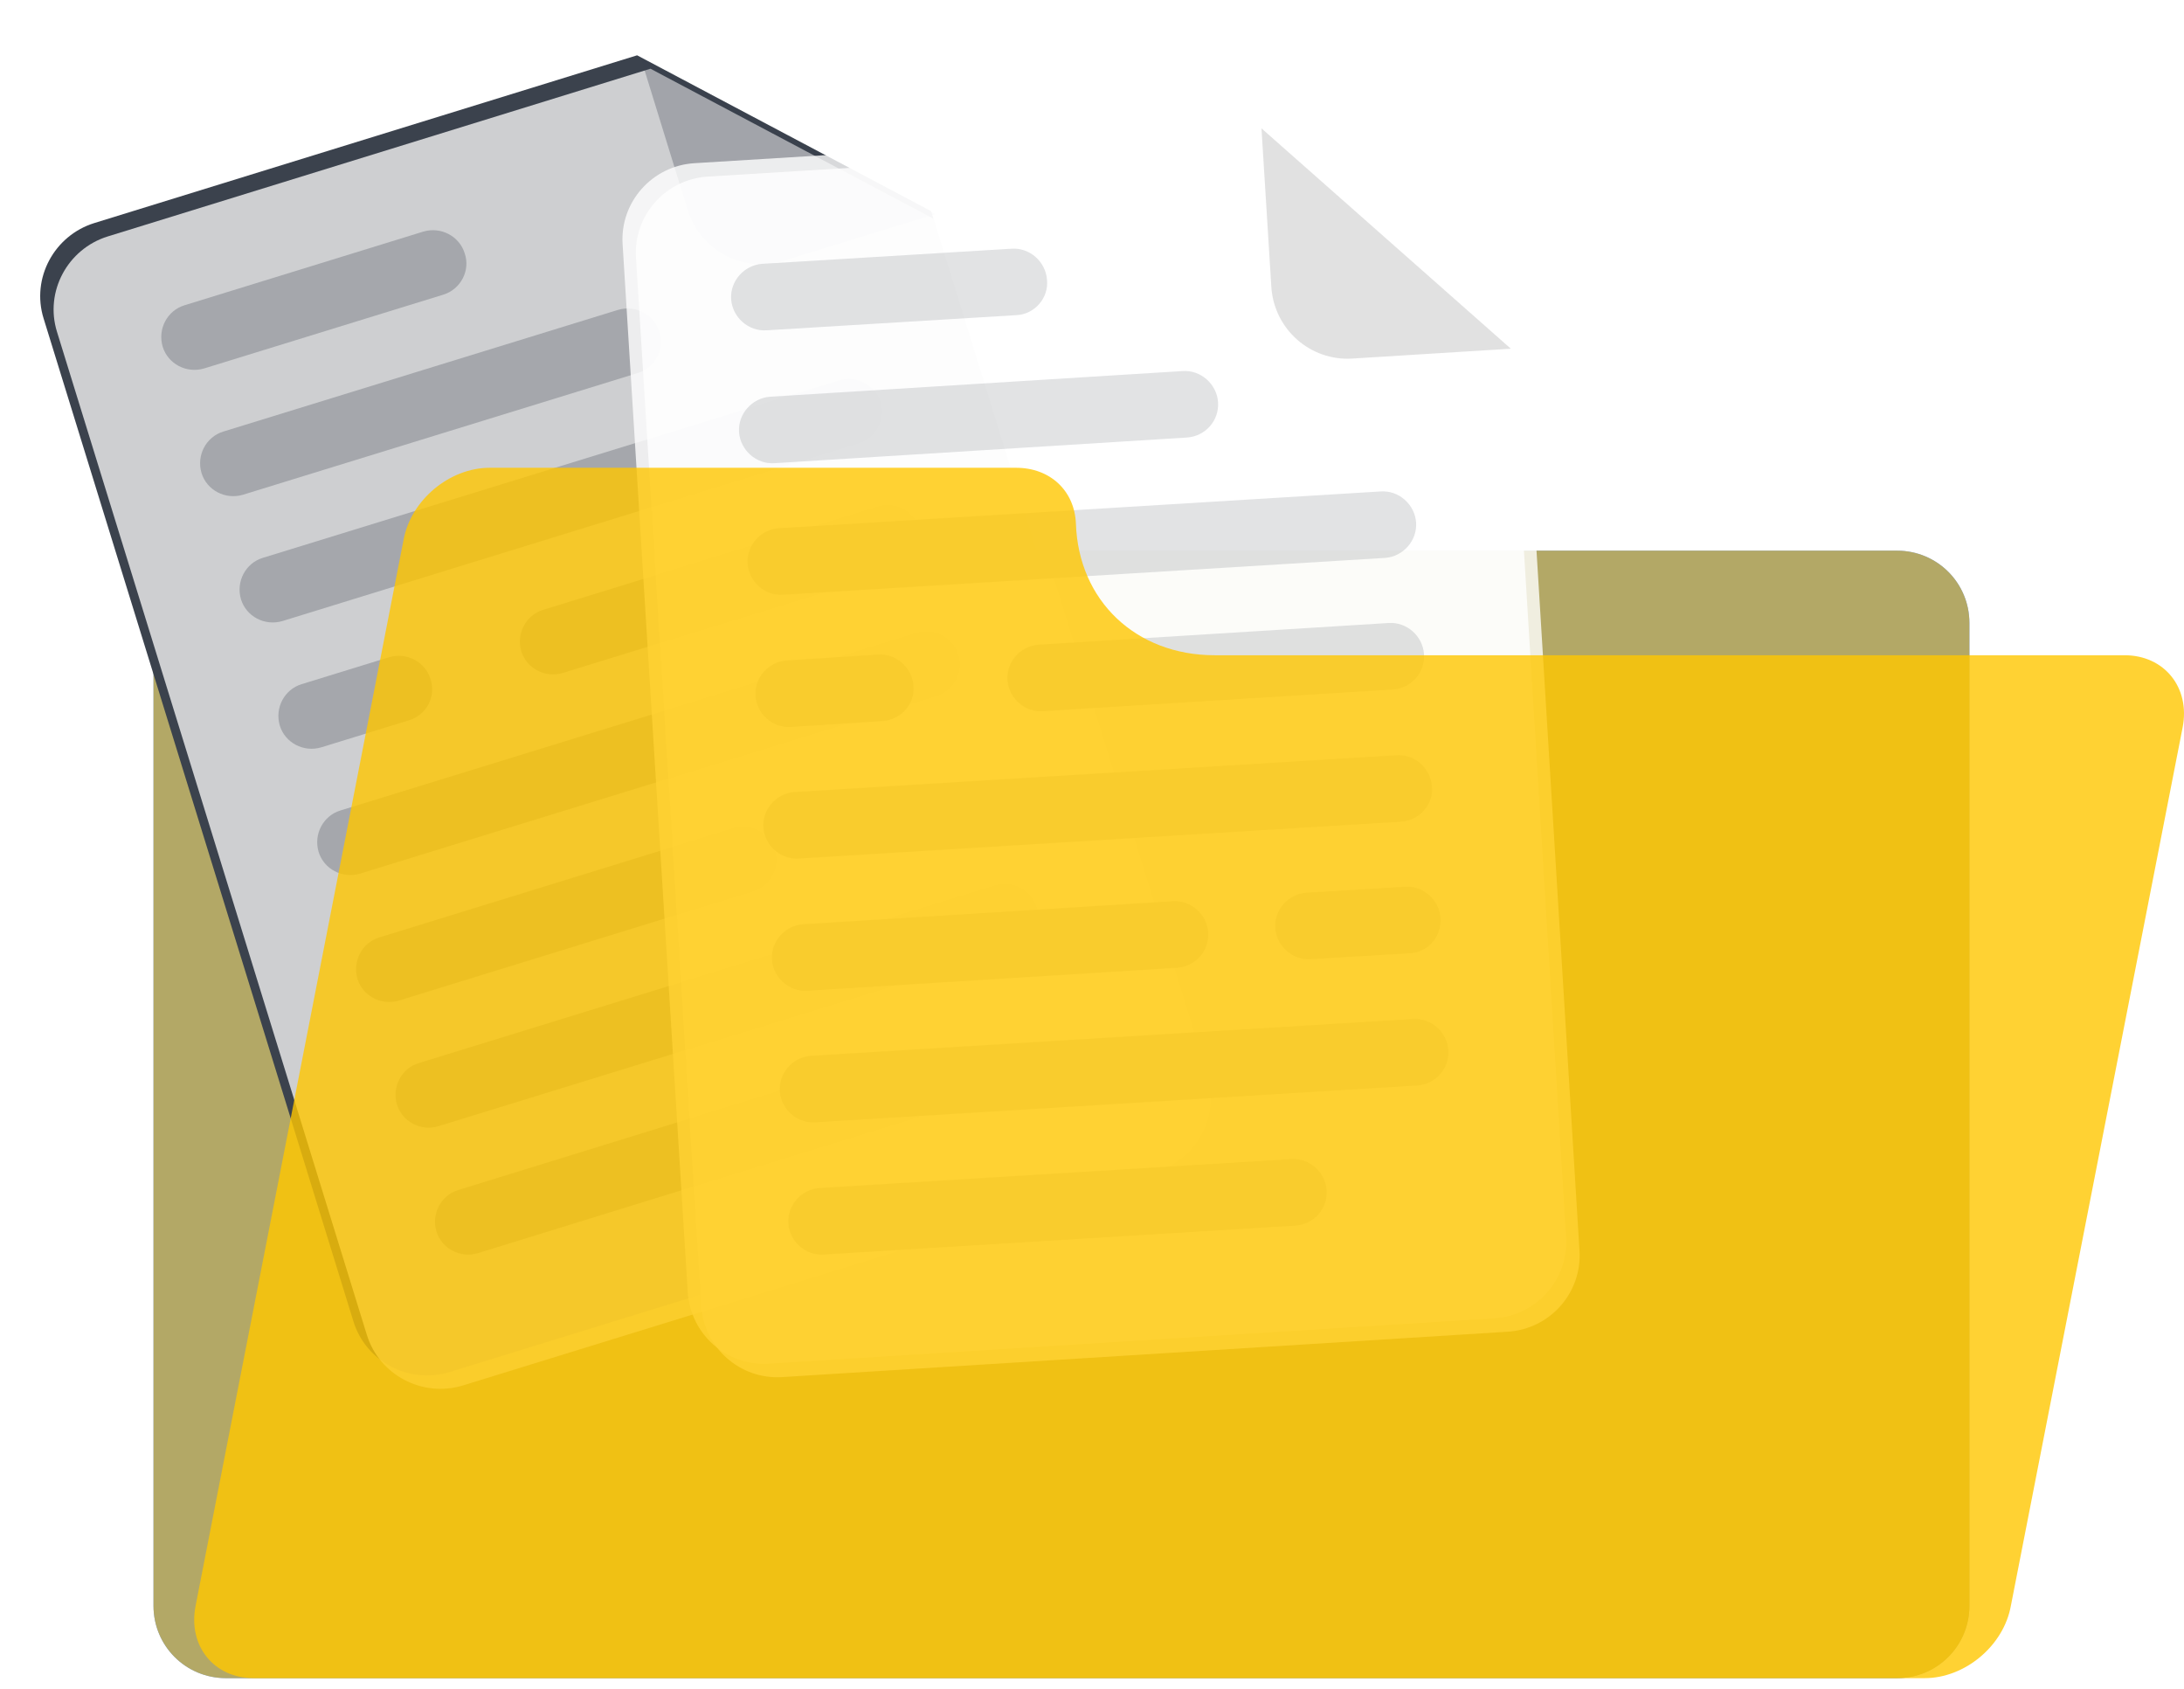
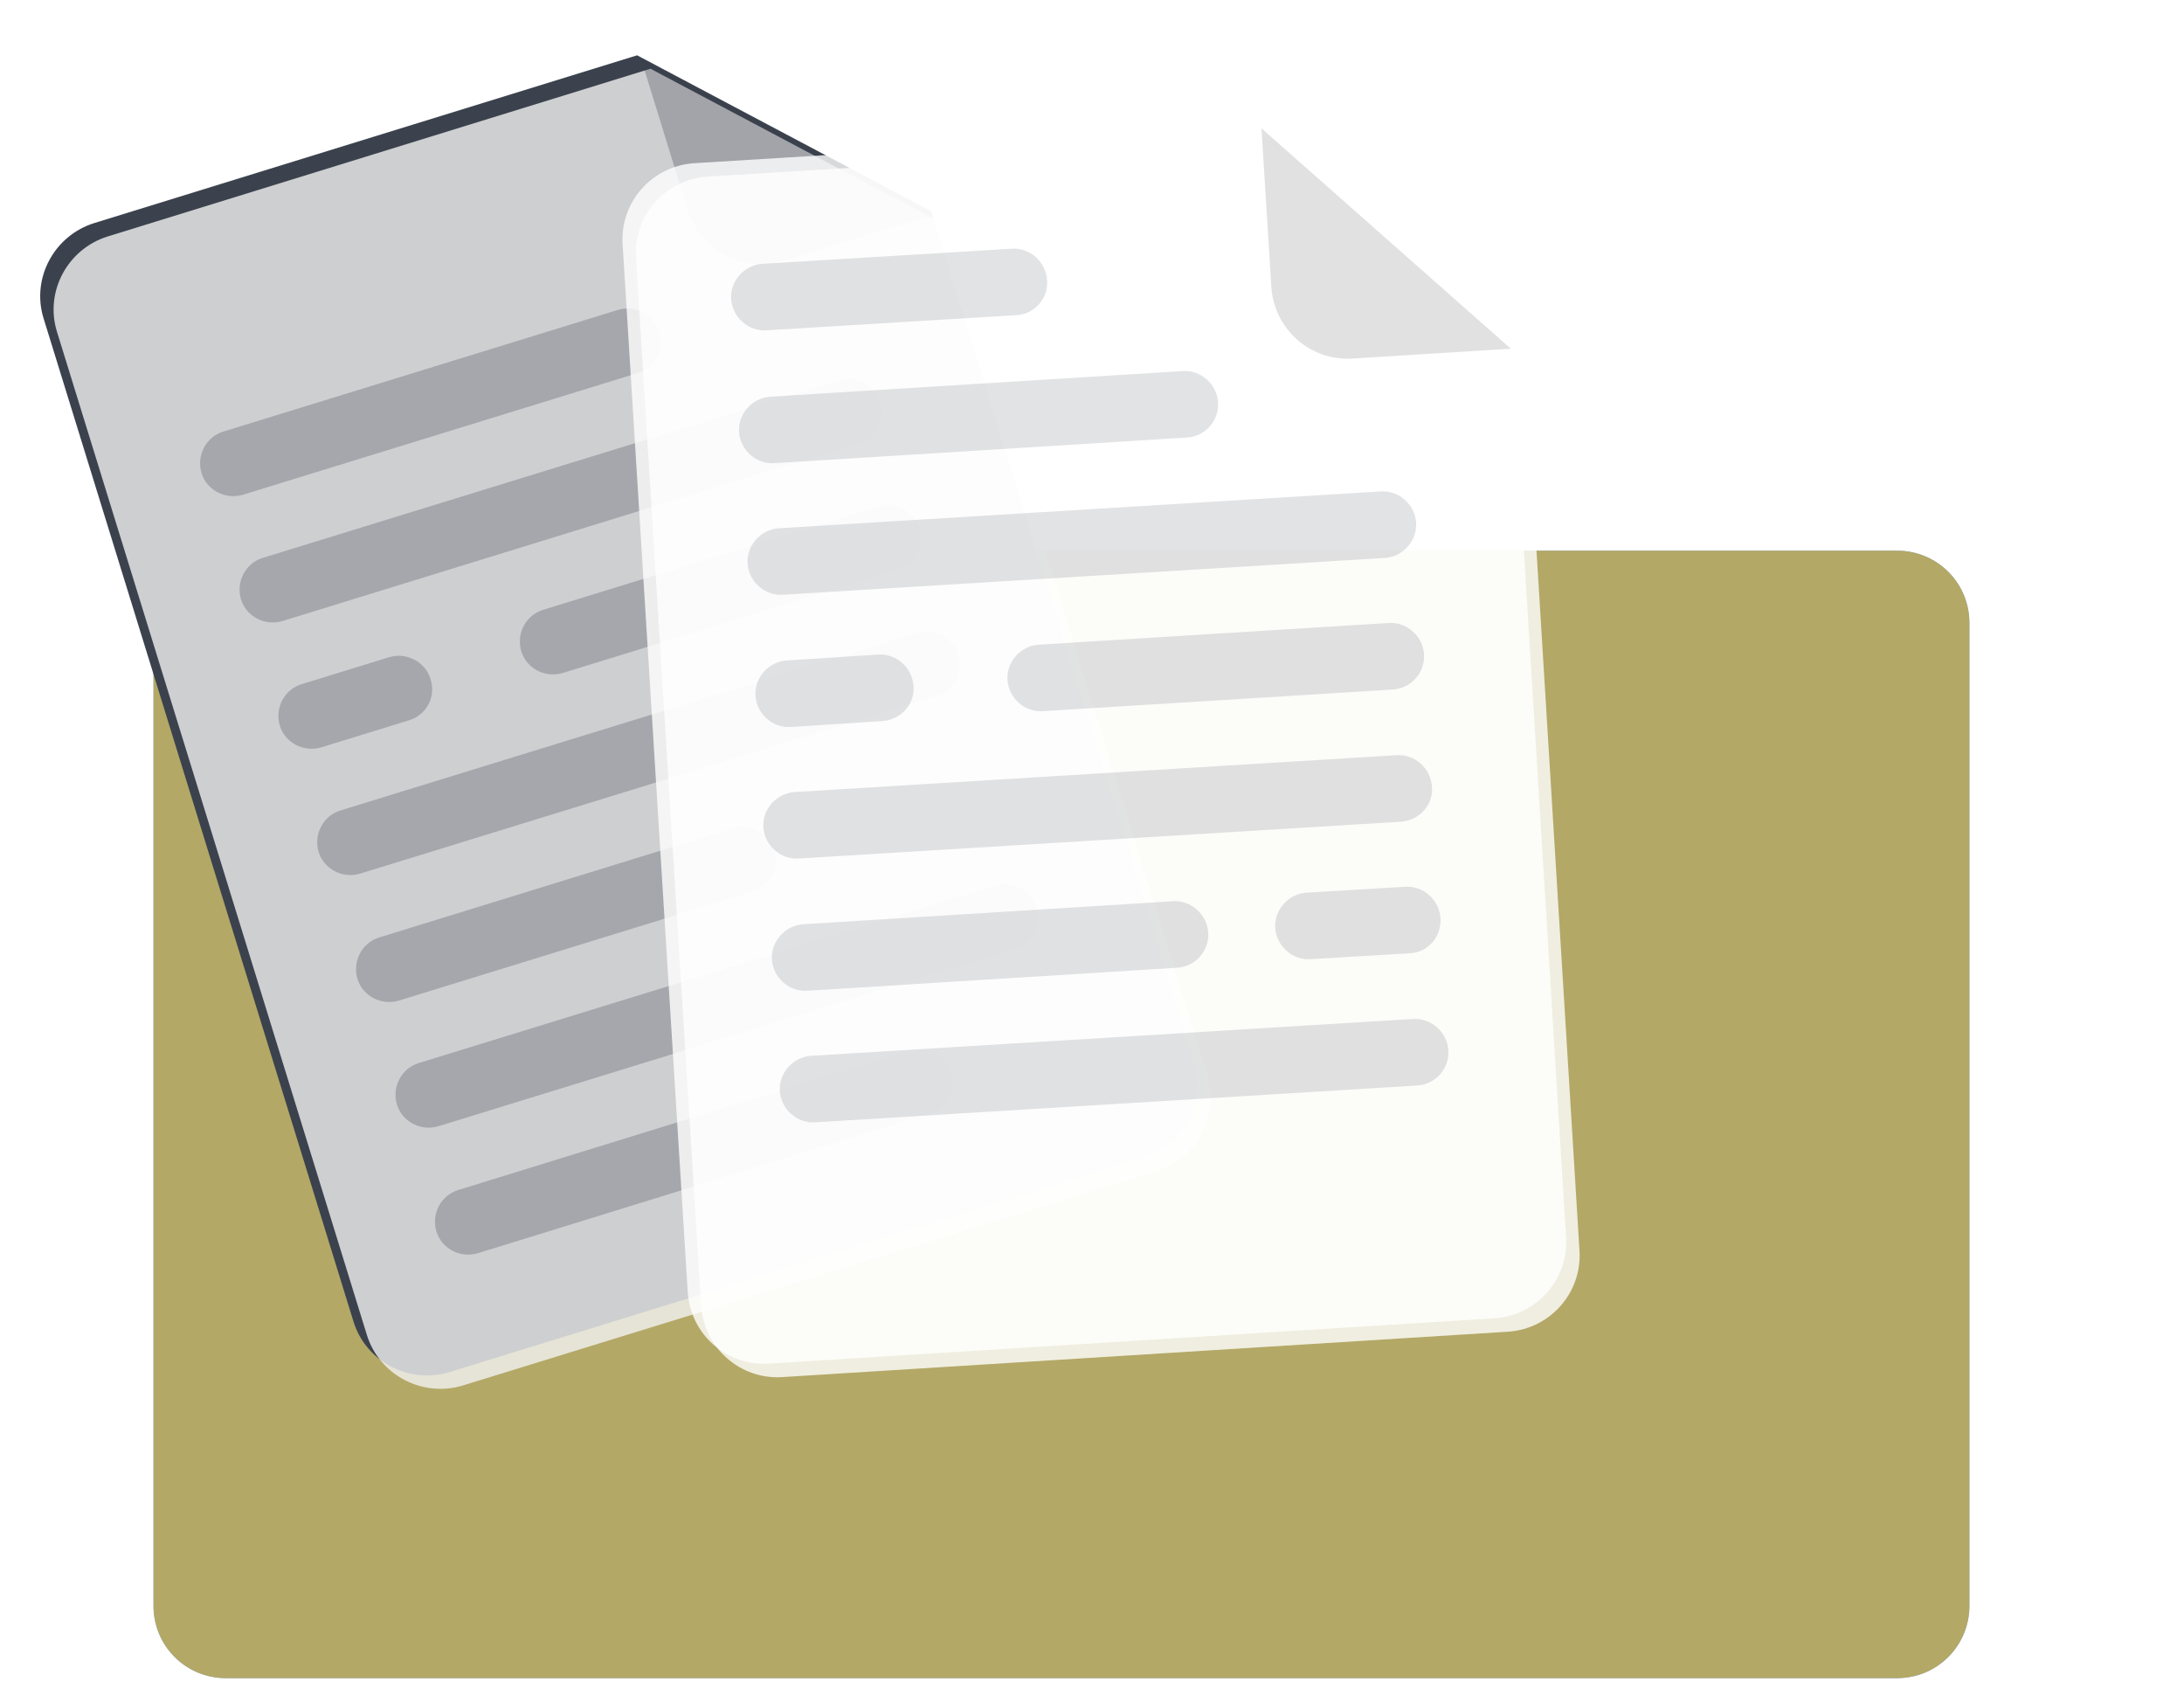
<svg xmlns="http://www.w3.org/2000/svg" width="163" height="126" viewBox="0 0 163 126" fill="none">
  <path d="M61.395 31.322C60.855 28.867 58.645 27.149 56.141 27.149H16.856C13.861 27.149 11.455 29.555 11.455 32.549V119.822C11.455 122.817 13.861 125.222 16.856 125.222H141.584C144.579 125.222 146.985 122.817 146.985 119.822V46.489C146.985 43.495 144.579 41.09 141.584 41.09H73.671C67.828 41.09 62.721 37.015 61.395 31.322Z" fill="#407BFF" />
  <path opacity="0.6" d="M61.395 31.322C60.855 28.867 58.645 27.149 56.141 27.149H16.856C13.861 27.149 11.455 29.555 11.455 32.549V119.822C11.455 122.817 13.861 125.222 16.856 125.222H141.584C144.579 125.222 146.985 122.817 146.985 119.822V46.489C146.985 43.495 144.579 41.09 141.584 41.09H73.671C67.828 41.09 62.721 37.015 61.395 31.322Z" fill="#FFC700" />
  <path opacity="0.22" d="M47.547 4.128L51.034 15.467C51.967 18.461 55.159 20.13 58.154 19.247L69.497 15.761L47.547 4.128Z" fill="#3B424D" />
  <path d="M47.547 4.128L7.035 16.645C4.04 17.578 2.321 20.768 3.254 23.762L26.383 98.618C27.316 101.612 30.508 103.281 33.503 102.397L85.358 86.395C88.354 85.463 90.023 82.272 89.139 79.278L69.497 15.761L47.547 4.128Z" fill="#3B424D" />
  <g opacity="0.8" filter="url(#filter0_d)">
    <path d="M47.547 4.128L7.035 16.645C4.04 17.578 2.321 20.768 3.254 23.762L26.383 98.618C27.316 101.612 30.508 103.281 33.503 102.397L85.358 86.395C88.354 85.463 90.023 82.272 89.139 79.278L69.497 15.761L47.547 4.128Z" fill="#F2F2F2" />
  </g>
  <path opacity="0.3" d="M47.832 4.354L51.328 15.682C52.258 18.69 55.448 20.396 58.457 19.47L69.789 15.985L47.832 4.354Z" fill="#3B424D" />
  <path opacity="0.28" d="M69.35 83.106L35.664 93.513C34.338 93.905 32.963 93.169 32.57 91.893C32.177 90.567 32.914 89.193 34.191 88.8L67.877 78.394C69.203 78.002 70.578 78.738 70.97 80.014C71.363 81.29 70.627 82.714 69.35 83.106Z" fill="#3B424D" />
-   <path opacity="0.28" d="M33.061 21.995L15.236 27.493C13.91 27.886 12.535 27.149 12.142 25.873C11.749 24.548 12.486 23.173 13.763 22.781L31.588 17.283C32.914 16.89 34.289 17.627 34.682 18.903C35.124 20.179 34.387 21.602 33.061 21.995Z" fill="#3B424D" />
  <path opacity="0.28" d="M47.596 27.836L18.133 36.917C16.807 37.31 15.432 36.574 15.04 35.297C14.647 33.972 15.383 32.598 16.66 32.205L46.123 23.124C47.449 22.732 48.824 23.468 49.217 24.744C49.659 26.02 48.922 27.444 47.596 27.836Z" fill="#3B424D" />
  <path opacity="0.28" d="M64.047 33.089L21.079 46.342C19.754 46.734 18.379 45.998 17.986 44.722C17.593 43.396 18.33 42.022 19.606 41.629L62.623 28.376C63.948 27.984 65.323 28.72 65.716 29.996C66.109 31.272 65.373 32.696 64.047 33.089Z" fill="#3B424D" />
  <path opacity="0.28" d="M66.993 42.513L41.998 50.219C40.672 50.612 39.297 49.876 38.905 48.6C38.512 47.274 39.248 45.9 40.525 45.507L65.52 37.801C66.846 37.408 68.221 38.144 68.613 39.421C69.006 40.697 68.27 42.12 66.993 42.513Z" fill="#3B424D" />
  <path opacity="0.28" d="M30.508 53.754L23.977 55.766C22.651 56.159 21.276 55.422 20.883 54.146C20.49 52.821 21.227 51.447 22.504 51.054L29.035 49.041C30.36 48.649 31.735 49.385 32.128 50.661C32.57 51.986 31.834 53.361 30.508 53.754Z" fill="#3B424D" />
  <path opacity="0.28" d="M69.89 51.937L26.874 65.19C25.548 65.583 24.173 64.847 23.78 63.571C23.387 62.245 24.124 60.871 25.401 60.478L68.417 47.225C69.743 46.833 71.118 47.569 71.511 48.845C71.953 50.121 71.167 51.545 69.89 51.937Z" fill="#3B424D" />
  <path opacity="0.28" d="M56.19 66.516L29.771 74.664C28.445 75.057 27.07 74.32 26.677 73.044C26.285 71.719 27.021 70.344 28.298 69.952L54.717 61.803C56.042 61.411 57.417 62.147 57.81 63.423C58.252 64.7 57.516 66.074 56.19 66.516Z" fill="#3B424D" />
  <g opacity="0.28">
    <path opacity="0.28" d="M72.787 61.362L65.765 63.521C64.439 63.914 63.065 63.178 62.672 61.902C62.279 60.576 63.015 59.202 64.292 58.809L71.314 56.65C72.64 56.257 74.015 56.993 74.408 58.269C74.85 59.545 74.113 60.969 72.787 61.362Z" fill="#3B424D" />
  </g>
  <path opacity="0.28" d="M75.734 70.786L32.718 84.039C31.392 84.432 30.017 83.696 29.624 82.419C29.231 81.094 29.968 79.72 31.244 79.327L74.26 66.074C75.586 65.681 76.961 66.418 77.354 67.694C77.747 69.019 77.01 70.393 75.734 70.786Z" fill="#3B424D" />
  <g opacity="0.8" filter="url(#filter1_d)">
    <path d="M94.148 9.577L51.819 12.178C48.677 12.374 46.27 15.074 46.467 18.216L51.328 96.409C51.525 99.55 54.225 101.955 57.368 101.759L111.531 98.372C114.674 98.176 117.08 95.476 116.884 92.335L112.808 25.971L94.148 9.577Z" fill="white" />
  </g>
  <path opacity="0.8" d="M94.148 9.577L51.819 12.178C48.677 12.374 46.27 15.074 46.467 18.216L51.328 96.409C51.525 99.55 54.225 101.955 57.368 101.759L111.531 98.372C114.674 98.176 117.08 95.476 116.884 92.335L112.808 25.971L94.148 9.577Z" fill="white" />
  <g opacity="0.3">
-     <path opacity="0.5" d="M96.702 91.451L61.493 93.611C60.118 93.709 58.94 92.629 58.842 91.304C58.743 89.929 59.824 88.751 61.149 88.653L96.358 86.493C97.733 86.395 98.911 87.475 99.01 88.8C99.108 90.175 98.077 91.353 96.702 91.451Z" fill="#3B424D" />
-   </g>
+     </g>
  <g opacity="0.3">
    <path opacity="0.5" d="M75.832 23.517L57.221 24.646C55.846 24.744 54.667 23.664 54.569 22.339C54.471 20.964 55.551 19.786 56.877 19.688L75.488 18.559C76.863 18.461 78.042 19.541 78.14 20.866C78.287 22.241 77.207 23.468 75.832 23.517Z" fill="#3B424D" />
  </g>
  <g opacity="0.3">
    <path opacity="0.5" d="M88.599 32.647L57.81 34.561C56.435 34.659 55.257 33.579 55.159 32.254C55.06 30.88 56.141 29.702 57.467 29.604L88.255 27.689C89.63 27.591 90.809 28.671 90.907 29.996C91.005 31.371 89.974 32.549 88.599 32.647Z" fill="#3B424D" />
  </g>
  <g opacity="0.3">
    <path opacity="0.5" d="M103.38 41.629L58.449 44.378C57.074 44.476 55.895 43.396 55.797 42.071C55.699 40.697 56.779 39.519 58.105 39.42L103.036 36.672C104.411 36.574 105.59 37.653 105.688 38.979C105.786 40.353 104.706 41.531 103.38 41.629Z" fill="#3B424D" />
  </g>
  <g opacity="0.3">
    <path opacity="0.5" d="M103.969 51.447L77.845 53.066C76.47 53.164 75.292 52.085 75.194 50.759C75.095 49.385 76.176 48.207 77.501 48.109L103.625 46.489C105 46.391 106.179 47.471 106.277 48.796C106.375 50.17 105.344 51.348 103.969 51.447Z" fill="#3B424D" />
  </g>
  <g opacity="0.3">
    <path opacity="0.5" d="M65.864 53.803L59.038 54.245C57.663 54.343 56.484 53.263 56.386 51.937C56.288 50.563 57.368 49.385 58.694 49.287L65.52 48.845C66.895 48.747 68.073 49.827 68.171 51.152C68.319 52.526 67.238 53.705 65.864 53.803Z" fill="#3B424D" />
  </g>
  <g opacity="0.3">
    <path opacity="0.5" d="M104.558 61.313L59.627 64.061C58.252 64.16 57.074 63.08 56.975 61.755C56.877 60.38 57.958 59.202 59.283 59.104L104.215 56.355C105.59 56.257 106.768 57.337 106.866 58.662C107.014 60.036 105.933 61.215 104.558 61.313Z" fill="#3B424D" />
  </g>
  <g opacity="0.3">
    <path opacity="0.5" d="M87.863 72.21L60.265 73.928C58.891 74.026 57.712 72.946 57.614 71.621C57.516 70.246 58.596 69.068 59.922 68.97L87.519 67.252C88.894 67.154 90.072 68.234 90.171 69.559C90.269 70.933 89.237 72.112 87.863 72.21Z" fill="#3B424D" />
  </g>
  <g opacity="0.3">
    <path opacity="0.5" d="M105.197 71.13L97.831 71.572C96.456 71.67 95.278 70.59 95.179 69.264C95.081 67.89 96.161 66.712 97.487 66.614L104.853 66.172C106.228 66.074 107.407 67.154 107.505 68.479C107.603 69.903 106.572 71.081 105.197 71.13Z" fill="#3B424D" />
  </g>
  <g opacity="0.3">
    <path opacity="0.5" d="M105.786 80.996L60.855 83.745C59.48 83.843 58.301 82.763 58.203 81.438C58.105 80.063 59.185 78.885 60.511 78.787L105.442 76.038C106.817 75.94 107.996 77.02 108.094 78.345C108.192 79.72 107.161 80.898 105.786 80.996Z" fill="#3B424D" />
  </g>
  <path opacity="0.5" d="M94.148 9.577L94.885 21.406C95.081 24.548 97.782 26.953 100.925 26.756L112.759 26.02L94.148 9.577Z" fill="#C5C5C5" />
-   <path opacity="0.8" d="M80.3 39.077C80.202 36.623 78.385 34.905 75.832 34.905H36.548C33.552 34.905 30.655 37.31 30.115 40.304L14.598 119.822C14.008 122.817 15.973 125.222 18.919 125.222H143.646C146.642 125.222 149.539 122.817 150.079 119.822L162.895 54.293C163.485 51.299 161.52 48.894 158.574 48.894H90.662C84.769 48.894 80.497 44.82 80.3 39.077Z" fill="#FFC700" />
  <defs>
    <filter id="filter0_d" x="0" y="1.128" width="94.376" height="106.505" filterUnits="userSpaceOnUse" color-interpolation-filters="sRGB">
      <feFlood flood-opacity="0" result="BackgroundImageFix" />
      <feColorMatrix in="SourceAlpha" type="matrix" values="0 0 0 0 0 0 0 0 0 0 0 0 0 0 0 0 0 0 127 0" />
      <feOffset dx="1" dy="1" />
      <feGaussianBlur stdDeviation="2" />
      <feColorMatrix type="matrix" values="0 0 0 0 0 0 0 0 0 0 0 0 0 0 0 0 0 0 0.25 0" />
      <feBlend mode="normal" in2="BackgroundImageFix" result="effect1_dropShadow" />
      <feBlend mode="normal" in="SourceGraphic" in2="effect1_dropShadow" result="shape" />
    </filter>
    <filter id="filter1_d" x="43.456" y="6.577" width="78.439" height="100.194" filterUnits="userSpaceOnUse" color-interpolation-filters="sRGB">
      <feFlood flood-opacity="0" result="BackgroundImageFix" />
      <feColorMatrix in="SourceAlpha" type="matrix" values="0 0 0 0 0 0 0 0 0 0 0 0 0 0 0 0 0 0 127 0" />
      <feOffset dx="1" dy="1" />
      <feGaussianBlur stdDeviation="2" />
      <feColorMatrix type="matrix" values="0 0 0 0 0 0 0 0 0 0 0 0 0 0 0 0 0 0 0.25 0" />
      <feBlend mode="normal" in2="BackgroundImageFix" result="effect1_dropShadow" />
      <feBlend mode="normal" in="SourceGraphic" in2="effect1_dropShadow" result="shape" />
    </filter>
  </defs>
</svg>